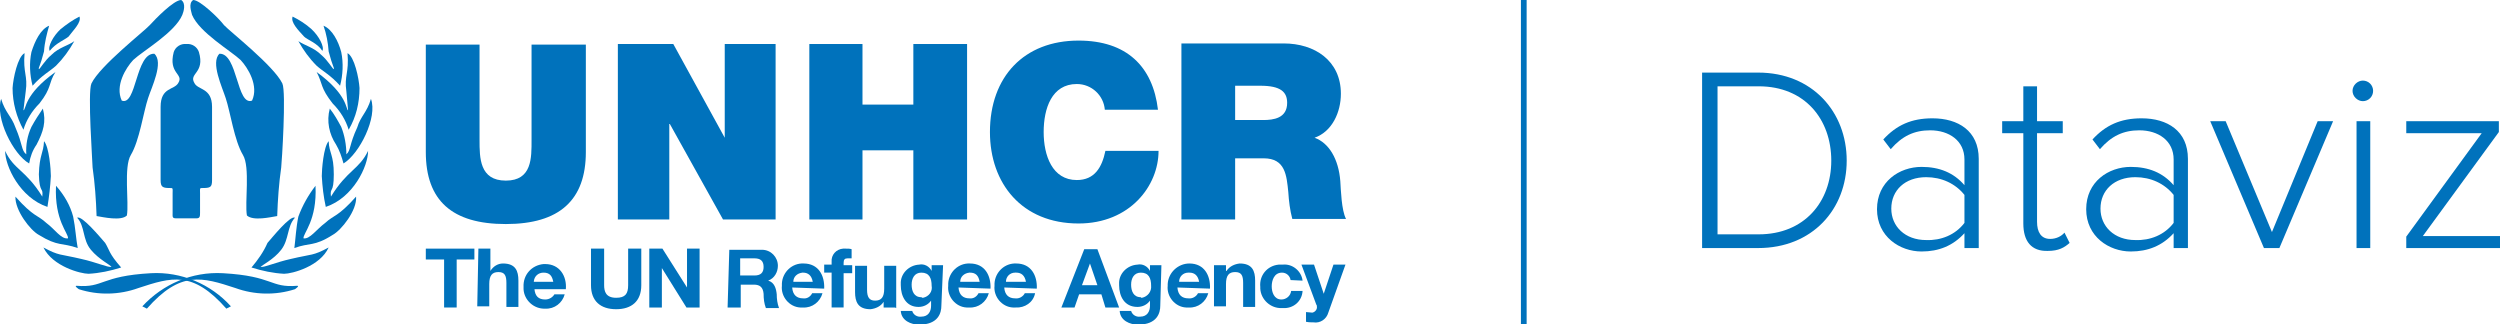
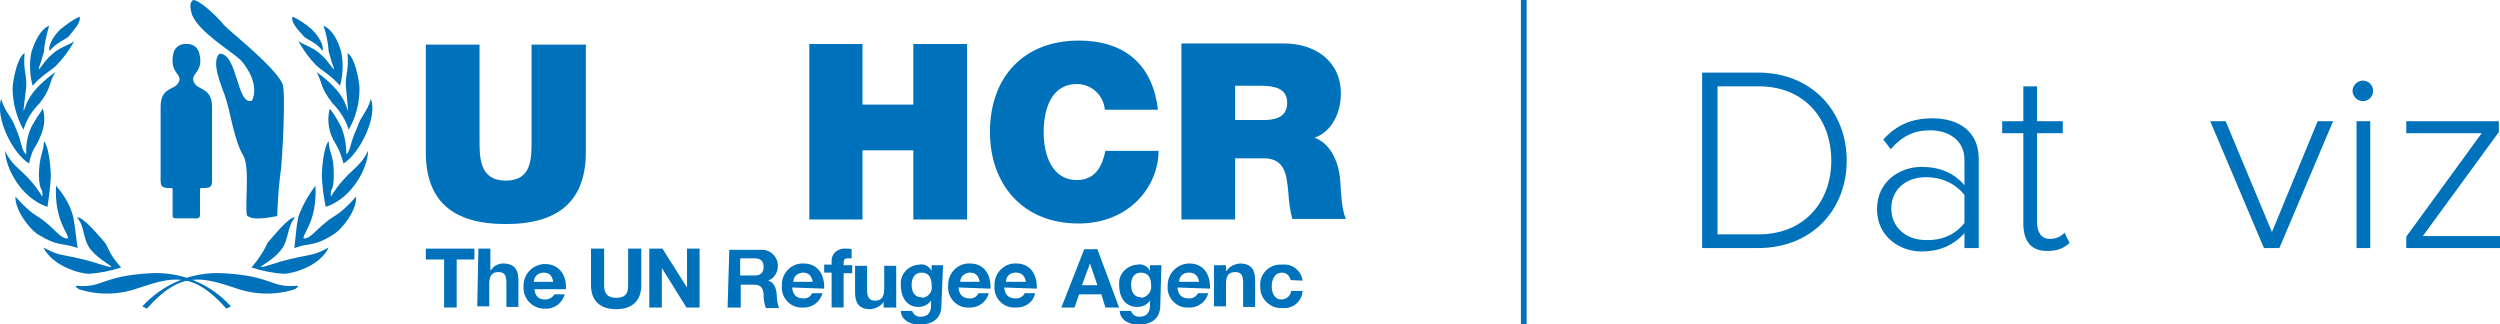
<svg xmlns="http://www.w3.org/2000/svg" version="1.1" id="Layer_1" x="0px" y="0px" viewBox="0 0 437.4 56.7" style="enable-background:new 0 0 437.4 56.7;" xml:space="preserve">
  <style type="text/css">
	.st0{fill:#0072BC;}
	.st1{fill:none;stroke:#0072BC;stroke-miterlimit:10;}
</style>
  <g>
    <path class="st0" d="M34.4,38.2c0.6,0,0.6-0.4,0.6-1v-3.4c0-0.7-0.1-0.9,0.3-0.9c1.5,0,1.8-0.1,1.8-1.4V18.7c0-3.4-2.5-2.9-3.1-4.2   c-1-1.7,1.9-1.7,0.8-5.4c-0.3-0.9-1.2-1.5-2.2-1.4c-1-0.1-1.9,0.5-2.2,1.4c-1,3.8,1.8,3.8,0.8,5.4c-0.7,1.3-3.1,0.7-3.1,4.2v12.8   c0,1.3,0.4,1.4,1.8,1.4c0.4,0,0.3,0.2,0.3,0.9v3.4c0,0.7-0.1,1,0.6,1H34.4" />
-     <path class="st0" d="M23.3,10.5c-1.3,1.4-3.2,4.5-2,7.1c2.6,1,2.4-8.3,5.7-8.2c1.7,1.5-0.5,5.9-1.1,7.8c-0.8,2.4-1.5,7.4-3,9.9   c-1.3,2.1-0.3,8.4-0.7,10.6c-1,1-4.1,0.3-5.3,0.1c-0.1-2.9-0.3-5.7-0.7-8.5c0-0.8-0.9-13.2-0.2-14.7c1.5-3.1,9.2-9.1,10.2-10.2   c1-1.1,4.2-4.4,5.5-4.4c0.9,0.6,0.4,2.1,0.2,2.6C30.6,5.7,25,8.9,23.3,10.5" />
    <path class="st0" d="M42.1,10.5c1.3,1.4,3.2,4.5,2,7.1c-2.7,1-2.5-8.3-5.7-8.2c-1.6,1.5,0.5,5.9,1.1,7.8c0.8,2.4,1.5,7.4,3,9.9   c1.3,2.1,0.3,8.4,0.7,10.6c1.1,1,4.1,0.3,5.3,0.1c0.1-2.9,0.3-5.7,0.7-8.5c0.1-0.8,0.9-13.2,0.2-14.7c-1.5-3.1-9.2-9.1-10.2-10.2   C38.3,3.2,35,0,33.8,0c-0.9,0.6-0.3,2.1-0.2,2.6C34.9,5.7,40.4,8.9,42.1,10.5" />
    <path class="st0" d="M12,6.4C11.3,7,9.8,7.5,8.7,8.9c-0.4-0.7,0.6-2.6,1.9-3.8c1-0.8,2.1-1.6,3.3-2.2C14.3,3.9,12.8,5.3,12,6.4" />
    <path class="st0" d="M9.8,11.5c-1.1,1-2.4,1.6-4.1,3.5c-0.5-1.9-0.6-4-0.2-5.9c0.6-1.9,1.6-4,3.1-4.6C8.2,5.9,7.8,7.4,7.7,9   c-0.7,2.7-1,2.8-0.9,3.1c0.2,0,1-1.5,2.2-2.5c1.3-1.3,2.9-1.6,4-2.4C12.1,8.8,11.1,10.2,9.8,11.5" />
    <path class="st0" d="M4.1,22.7c-1.2-2.2-1.9-4.7-1.9-7.3c0.1-1.7,0.9-5.5,2.1-6.1c-0.3,3.5,0.6,3.9,0.2,6.7c0,0.1-0.4,3.1-0.4,3.3   c0.5-0.1,0-2.7,5.6-6.7c-1.3,2.1-0.6,2.7-2.8,5.5C5.6,19.4,4.6,21,4.1,22.7" />
    <path class="st0" d="M6.4,25.3c-0.7,1-1.1,2.1-1.3,3.3c-2.8-1.6-6-8-4.9-11.3c0.7,2.4,1.8,3,2.5,5c1.3,3,1,4,1.9,4.7   c-0.1-1.7,0.2-3.3,0.9-4.8c0.6-1.1,1.3-2.2,2-3.2C8.1,21.3,7.6,23,6.4,25.3" />
    <path class="st0" d="M8.9,30.8c-0.1,1.8-0.3,3.6-0.6,5.4c-4.8-1.6-7.4-7.1-7.4-9.8c1.5,3.3,3.6,3.3,6.5,8c0.2-1.8-0.5-0.4-0.6-3.9   c0.1-3.5,0.8-3.6,0.9-5.8C8.6,25.7,8.9,29.7,8.9,30.8" />
    <path class="st0" d="M12.8,37.9c0.4,1.9,0.5,4,0.8,5.5c-2.8-1-3.4-0.2-6.8-2.3c-1.5-0.8-4.2-4.3-4.1-6.7c3.2,3.6,3.9,3.2,5.4,4.6   c1.5,1.1,2.6,2.9,3.8,2.7c0.1-0.9-2.4-3.1-2.1-9.2C11.3,34.2,12.3,36,12.8,37.9" />
    <path class="st0" d="M18.4,42.5c0.8,1.3,0.6,1.8,2.8,4.3c-1.9,0.6-3.8,1-5.7,1.1c-1.4,0-6.3-1.3-7.9-4.6c2.8,1.5,2.8,1.1,6.6,2   c2.7,0.6,4.6,1.5,5.3,1.4c-0.1-0.3-2.2-1.3-3.6-3c-1.5-1.8-1-4.1-2.4-5.6C14.3,37.6,17.6,41.6,18.4,42.5" />
    <path class="st0" d="M53.2,6.4c0.6,0.6,2.3,1.1,3.2,2.5c0.4-0.7-0.6-2.6-1.9-3.8c-1-0.9-2.1-1.6-3.3-2.2   C50.8,3.9,52.2,5.3,53.2,6.4" />
    <path class="st0" d="M55.4,11.5c1.1,1,2.4,1.6,4.1,3.5c0.5-1.9,0.6-4,0.2-5.9c-0.5-1.9-1.6-4-3.1-4.6c0.5,1.4,0.8,3,0.9,4.5   c0.7,2.7,1,2.8,0.9,3.1c-0.2,0-1-1.5-2.2-2.5c-1.3-1.3-2.8-1.6-4-2.4C53.1,8.8,54.1,10.2,55.4,11.5" />
    <path class="st0" d="M61,22.7c1.3-2.2,1.9-4.7,1.9-7.3c-0.1-1.7-0.9-5.5-2.1-6.1c0.3,3.5-0.6,3.9-0.2,6.7c0,0.1,0.3,3.1,0.3,3.3   c-0.4-0.1,0-2.7-5.5-6.7c1.1,2.1,0.6,2.7,2.8,5.5C59.5,19.4,60.5,21,61,22.7" />
    <path class="st0" d="M58.8,25.3c0.6,1,1,2.2,1.3,3.3c2.8-1.7,6-8.1,4.8-11.3c-0.7,2.4-1.8,3-2.4,5c-1.4,3-1.1,4-1.9,4.7   c0-1.6-0.3-3.3-0.9-4.8c-0.6-1.1-1.2-2.2-2-3.2C57.1,21.2,57.6,23.5,58.8,25.3" />
    <path class="st0" d="M56.3,30.8c0.1,1.8,0.3,3.6,0.7,5.4c4.8-1.6,7.4-7.1,7.4-9.8c-1.6,3.3-3.6,3.3-6.5,8c-0.2-1.8,0.5-0.4,0.5-3.9   s-0.8-3.6-0.9-5.8C56.6,25.7,56.3,29.7,56.3,30.8" />
    <path class="st0" d="M52.2,37.9c-0.4,1.9-0.5,4-0.7,5.5c2.7-1,3.4-0.2,6.7-2.3c1.5-0.8,4.3-4.3,4.1-6.7c-3.2,3.6-3.9,3.2-5.4,4.6   c-1.5,1.1-2.7,2.9-3.8,2.7c-0.1-0.9,2.4-3.1,2.1-9.2C53.9,34.2,52.9,36,52.2,37.9" />
    <path class="st0" d="M46.8,42.5c-0.7,1.6-1.7,3-2.8,4.3c1.9,0.6,3.8,1,5.7,1.1c1.4,0,6.3-1.3,7.8-4.6c-2.8,1.5-2.8,1.1-6.6,2   c-2.7,0.6-4.6,1.5-5.3,1.4c0.2-0.3,2.3-1.3,3.6-3c1.4-1.8,1-4.1,2.4-5.6C50.8,37.6,47.6,41.6,46.8,42.5" />
    <path class="st0" d="M25.7,54l-0.8-0.4c3.6-3.9,8.7-6.1,14.1-5.8c8.9,0.5,8.2,2.6,13,2.2c0.5,0-0.4,0.6-0.4,0.6   c-3.4,1.1-7.1,1-10.4-0.2C35.4,48.5,31.6,47.3,25.7,54" />
    <path class="st0" d="M39.6,54l0.8-0.4c-3.5-3.9-8.7-6.1-14-5.8c-8.9,0.5-8.2,2.6-13,2.2c-0.5,0,0.4,0.6,0.4,0.6   c3.4,1.1,7.1,1,10.4-0.2C30,48.5,33.7,47.3,39.6,54" />
    <path class="st0" d="M102.5,26.6c0,8.4-4.6,12.6-14,12.6s-14-4.1-14-12.6V7.8h9.4v16.7c0,3.1,0,7.1,4.6,7.1c4.6,0,4.5-4,4.5-7.1   V7.8h9.5V26.6" />
-     <polygon class="st0" points="108.1,7.7 117.8,7.7 126.8,24.1 126.8,24.1 126.8,7.7 135.7,7.7 135.7,38.4 126.5,38.4 117.2,21.7    117.1,21.7 117.1,38.4 108.1,38.4  " />
    <polygon class="st0" points="141.6,7.7 150.9,7.7 150.9,18.3 159.8,18.3 159.8,7.7 169.2,7.7 169.2,38.4 159.8,38.4 159.8,26.3    150.9,26.3 150.9,38.4 141.6,38.4  " />
    <path class="st0" d="M193.3,19.2c-0.2-2.5-2.3-4.5-4.9-4.5c-4.4,0-5.8,4.3-5.8,8.4s1.5,8.4,5.8,8.4c3.1,0,4.4-2.2,5-5.1h9.3   c0,6.1-5,12.7-14,12.7c-9.9,0-15.5-7-15.5-16c0-9.7,6-16,15.5-16c8.4,0,13,4.5,13.9,12.1L193.3,19.2" />
    <path class="st0" d="M216.1,15h4.4c3.6,0,4.7,1.1,4.7,3c0,2.7-2.4,3-4.2,3h-4.9V15z M206.6,38.4h9.5V27.7h5c3.8,0,4,3,4.3,5.9   c0.1,1.6,0.3,3.2,0.7,4.7h9.4c-0.8-1.5-0.9-5.1-1-6.6c-0.3-3.9-2-6.7-4.5-7.6c3.1-1.1,4.6-4.5,4.6-7.7c0-5.8-4.6-8.8-10-8.8h-17.9   V38.4" />
    <polygon class="st0" points="77.7,45.4 74.5,45.4 74.5,43.5 83,43.5 83,45.4 79.9,45.4 79.9,53.8 77.7,53.8  " />
    <path class="st0" d="M83.7,43.5h2.1v3.9l0,0c0.5-0.8,1.3-1.3,2.2-1.3c2.2,0,2.7,1.3,2.7,3v4.6h-2.1v-4.2c0-1.3-0.3-1.9-1.4-1.9   s-1.6,0.6-1.6,2.1v3.9h-2.1L83.7,43.5" />
    <path class="st0" d="M93.5,50.5c0.1,1.3,0.7,1.9,1.9,1.9c0.7,0,1.3-0.4,1.6-0.9h1.8c-0.4,1.5-1.8,2.6-3.4,2.5   c-2,0.1-3.7-1.5-3.8-3.4v-0.4c-0.1-2.1,1.4-3.8,3.5-4c0,0,0,0,0,0h0.3c2.5,0,3.8,2.1,3.6,4.4H93.5z M96.8,49.3   c-0.2-1-0.6-1.6-1.7-1.6c-0.9,0-1.6,0.6-1.7,1.5v0.1H96.8" />
    <path class="st0" d="M112.2,49.9c0,2.8-1.7,4.2-4.4,4.2s-4.4-1.4-4.4-4.2v-6.4h2.3v6.4c0,1.1,0.3,2.2,2.1,2.2   c1.6,0,2.1-0.7,2.1-2.2v-6.4h2.3V49.9" />
    <polygon class="st0" points="113.6,43.5 115.9,43.5 120.2,50.3 120.2,50.3 120.2,43.5 122.4,43.5 122.4,53.8 120.1,53.8    115.8,46.9 115.8,46.9 115.8,53.8 113.6,53.8  " />
    <path class="st0" d="M129.5,45.2h2.5c1,0,1.6,0.4,1.6,1.5c0,1-0.5,1.5-1.6,1.5h-2.5L129.5,45.2z M127.3,53.8h2.3v-4h2.3   c1.1,0,1.6,0.5,1.7,1.6c0,0.9,0.1,1.7,0.4,2.5h2.3c-0.3-0.8-0.4-1.6-0.4-2.4c-0.1-1-0.4-2.1-1.5-2.4l0,0c1.1-0.4,1.7-1.5,1.7-2.6   c0-1.5-1.2-2.8-2.8-2.8c0,0,0,0,0,0h-5.7L127.3,53.8" />
    <path class="st0" d="M138.8,49.3c0-0.9,0.7-1.5,1.6-1.6h0.1c0.9,0,1.5,0.5,1.7,1.6H138.8z M144.2,50.5c0.1-2.3-1-4.4-3.6-4.4   c-2-0.1-3.7,1.5-3.8,3.5c0,0,0,0.1,0,0.1V50c-0.2,1.9,1.3,3.7,3.2,3.8c0,0,0.1,0,0.1,0h0.4c1.6,0.1,3-1,3.4-2.5h-1.8   c-0.3,0.6-0.9,1-1.6,0.9c-1.1,0-1.8-0.6-1.9-1.9L144.2,50.5" />
    <path class="st0" d="M145.5,47.7h-1.3v-1.4h1.3v-0.5c-0.1-1.2,0.8-2.2,2-2.3c0,0,0.1,0,0.1,0h0.4c0.4,0,0.7,0,1,0.1v1.6h-0.7   c-0.5,0-0.7,0.2-0.7,0.8v0.4h1.5v1.4h-1.5v6h-2.1V47.7" />
    <path class="st0" d="M156.6,53.8h-2v-1l0,0c-0.5,0.8-1.4,1.2-2.3,1.3c-2.2,0-2.7-1.3-2.7-3v-4.6h2.1v4.2c0,1.3,0.4,1.9,1.4,1.9   c1.1,0,1.6-0.6,1.6-2.1v-4h2.1v7.4" />
    <path class="st0" d="M161.2,52c-1.3,0-1.7-1.1-1.7-2.2s0.5-2.1,1.7-2.1c1.4,0,1.8,1,1.8,2.3c0.2,1-0.5,1.9-1.5,2.1c0,0-0.1,0-0.1,0   C161.4,52.1,161.4,52.1,161.2,52 M165,46.4h-2v1l0,0c-0.4-0.8-1.3-1.3-2.2-1.1c-1.8,0.1-3.3,1.6-3.2,3.4c0,0.1,0,0.1,0,0.2   c0,1.9,0.9,3.8,3.1,3.8c0.9,0,1.7-0.4,2.2-1.1l0,0v0.9c0,1-0.5,1.9-1.7,1.9c-0.7,0.1-1.4-0.3-1.6-1h-2c0.1,1.7,1.8,2.4,3.2,2.4   c3.4,0,3.9-2.1,3.9-3.3L165,46.4" />
    <path class="st0" d="M168,49.3c0-0.9,0.7-1.5,1.6-1.6h0.1c1,0,1.5,0.5,1.7,1.6H168z M173.3,50.5c0.1-2.3-1-4.4-3.6-4.4   c-2-0.1-3.7,1.5-3.8,3.5c0,0,0,0.1,0,0.1V50c-0.2,1.9,1.3,3.7,3.2,3.8c0,0,0.1,0,0.1,0h0.4c1.6,0.1,3-1,3.4-2.5h-1.8   c-0.3,0.6-0.9,1-1.6,0.9c-1.1,0-1.8-0.6-1.9-1.9L173.3,50.5" />
    <path class="st0" d="M176,49.3c0-0.9,0.7-1.6,1.6-1.6c0,0,0.1,0,0.1,0h0.1c0.9,0,1.5,0.5,1.7,1.6H176z M181.4,50.5   c0.1-2.3-1-4.4-3.6-4.4c-2-0.1-3.7,1.5-3.8,3.5c0,0,0,0.1,0,0.1V50c-0.2,1.9,1.3,3.7,3.2,3.8c0,0,0.1,0,0.1,0h0.4   c1.6,0.1,3.1-0.9,3.4-2.5h-1.8c-0.3,0.6-1,1-1.7,0.9c-1.1,0-1.8-0.6-1.9-1.9L181.4,50.5" />
    <path class="st0" d="M190.7,46.1L190.7,46.1l1.3,3.8h-2.7L190.7,46.1z M185.7,53.8h2.3l0.8-2.3h3.9l0.7,2.3h2.4L192,43.6h-2.3   L185.7,53.8z" />
    <path class="st0" d="M199.6,52c-1.3,0-1.7-1.1-1.7-2.2s0.5-2.1,1.7-2.1c1.4,0,1.8,1,1.8,2.3c0.1,1-0.6,1.9-1.6,2.1   C199.7,52.1,199.6,52.1,199.6,52 M203.2,46.4h-2v1l0,0c-0.4-0.8-1.3-1.3-2.2-1.1c-1.8,0.1-3.3,1.6-3.2,3.4c0,0.1,0,0.1,0,0.2   c0,1.9,0.9,3.8,3.2,3.8c0.9,0,1.7-0.4,2.2-1.1l0,0v0.9c0,1-0.5,1.9-1.7,1.9c-0.7,0.1-1.4-0.3-1.6-1h-2c0.1,1.7,1.8,2.4,3.2,2.4   c3.4,0,3.9-2.1,3.9-3.3L203.2,46.4" />
    <path class="st0" d="M206.3,49.3c0-0.9,0.7-1.6,1.6-1.6c0,0,0.1,0,0.1,0h0.1c0.9,0,1.5,0.5,1.7,1.6H206.3z M211.7,50.5   c0.1-2.3-1-4.4-3.6-4.4c-2,0-3.7,1.6-3.8,3.6V50c-0.2,1.9,1.3,3.7,3.2,3.8c0,0,0.1,0,0.1,0h0.4c1.6,0.1,3-1,3.4-2.5h-1.8   c-0.3,0.6-1,1-1.7,0.9c-1.1,0-1.8-0.6-1.9-1.9L211.7,50.5" />
    <path class="st0" d="M212.5,46.4h2v1h0.1c0.5-0.8,1.4-1.2,2.3-1.3c2.2,0,2.7,1.3,2.7,3v4.6h-2.1v-4.2c0-1.3-0.3-1.9-1.4-1.9   s-1.6,0.6-1.6,2.1v3.9h-2.1V46.4" />
    <path class="st0" d="M225.8,49c-0.1-0.7-0.7-1.3-1.5-1.3l0,0c-1.4,0-1.8,1.4-1.8,2.4c0,1,0.4,2.3,1.7,2.3c0.8,0,1.6-0.6,1.7-1.5h2   c-0.1,1.8-1.6,3.1-3.4,3c-0.1,0-0.1,0-0.2,0l0,0c-2,0.1-3.7-1.5-3.8-3.4v-0.3c-0.2-2,1.2-3.7,3.2-3.9c0.1,0,0.1,0,0.2,0h0.5   c1.7-0.2,3.3,1.1,3.5,2.8L225.8,49" />
-     <path class="st0" d="M232.4,54.7c-0.3,1.1-1.4,1.9-2.6,1.7c-0.4,0-0.8,0-1.3-0.1v-1.7c0.4,0,0.8,0.1,1.1,0.1   c0.5-0.1,0.9-0.6,0.8-1.1c0-0.1,0-0.2-0.1-0.3l-2.6-7h2.2l1.7,5.1l0,0l1.7-5.1h2.1L232.4,54.7" />
  </g>
  <line class="st1" x1="266.6" y1="0" x2="266.6" y2="56.7" />
  <g>
    <path class="st0" d="M297.8,43.4V12.7h9.8c9.5,0,15.5,6.9,15.5,15.4c0,8.5-6,15.3-15.5,15.3H297.8z M320.4,28.1   c0-7.2-4.6-13-12.7-13h-7.2V41h7.2C315.7,41,320.4,35.3,320.4,28.1z" />
    <path class="st0" d="M343.7,43.4v-2.6c-2,2.2-4.5,3.2-7.5,3.2c-3.8,0-7.8-2.6-7.8-7.4c0-4.8,3.9-7.4,7.8-7.4c3.1,0,5.6,1,7.5,3.2   v-4.5c0-3.3-2.7-5.1-6-5.1c-2.8,0-4.9,1-6.9,3.3l-1.3-1.7c2.3-2.5,4.9-3.7,8.6-3.7c4.5,0,8.1,2.2,8.1,7.1v15.6H343.7z M343.7,39   v-4.9c-1.6-2-4-3.1-6.7-3.1c-3.7,0-6.1,2.3-6.1,5.5c0,3.1,2.4,5.5,6.1,5.5C339.6,42.1,342.1,41.1,343.7,39z" />
    <path class="st0" d="M354,39.1V23.3h-3.7v-2.1h3.7v-6.1h2.4v6.1h4.5v2.1h-4.5v15.5c0,1.8,0.7,3,2.3,3c1.1,0,2-0.5,2.5-1.1l0.9,1.8   c-0.9,0.8-1.9,1.4-3.8,1.4C355.4,44,354,42.2,354,39.1z" />
-     <path class="st0" d="M380.3,43.4v-2.6c-2,2.2-4.5,3.2-7.5,3.2c-3.8,0-7.8-2.6-7.8-7.4c0-4.8,3.9-7.4,7.8-7.4c3.1,0,5.6,1,7.5,3.2   v-4.5c0-3.3-2.7-5.1-6-5.1c-2.8,0-4.9,1-6.9,3.3l-1.3-1.7c2.3-2.5,4.9-3.7,8.6-3.7c4.5,0,8.1,2.2,8.1,7.1v15.6H380.3z M380.3,39   v-4.9c-1.6-2-4-3.1-6.7-3.1c-3.7,0-6.1,2.3-6.1,5.5c0,3.1,2.4,5.5,6.1,5.5C376.2,42.1,378.7,41.1,380.3,39z" />
    <path class="st0" d="M396.1,43.4l-9.4-22.2h2.7l8.1,19.4l8-19.4h2.7l-9.4,22.2H396.1z" />
    <path class="st0" d="M411.6,15.9c0-1,0.9-1.8,1.8-1.8c1,0,1.8,0.8,1.8,1.8c0,1-0.8,1.8-1.8,1.8C412.5,17.7,411.6,16.9,411.6,15.9z    M412.3,43.4V21.2h2.4v22.2H412.3z" />
    <path class="st0" d="M421,43.4v-2l13.2-18.1H421v-2.1h16.2v1.9l-13.3,18.2h13.5v2.1H421z" />
  </g>
</svg>